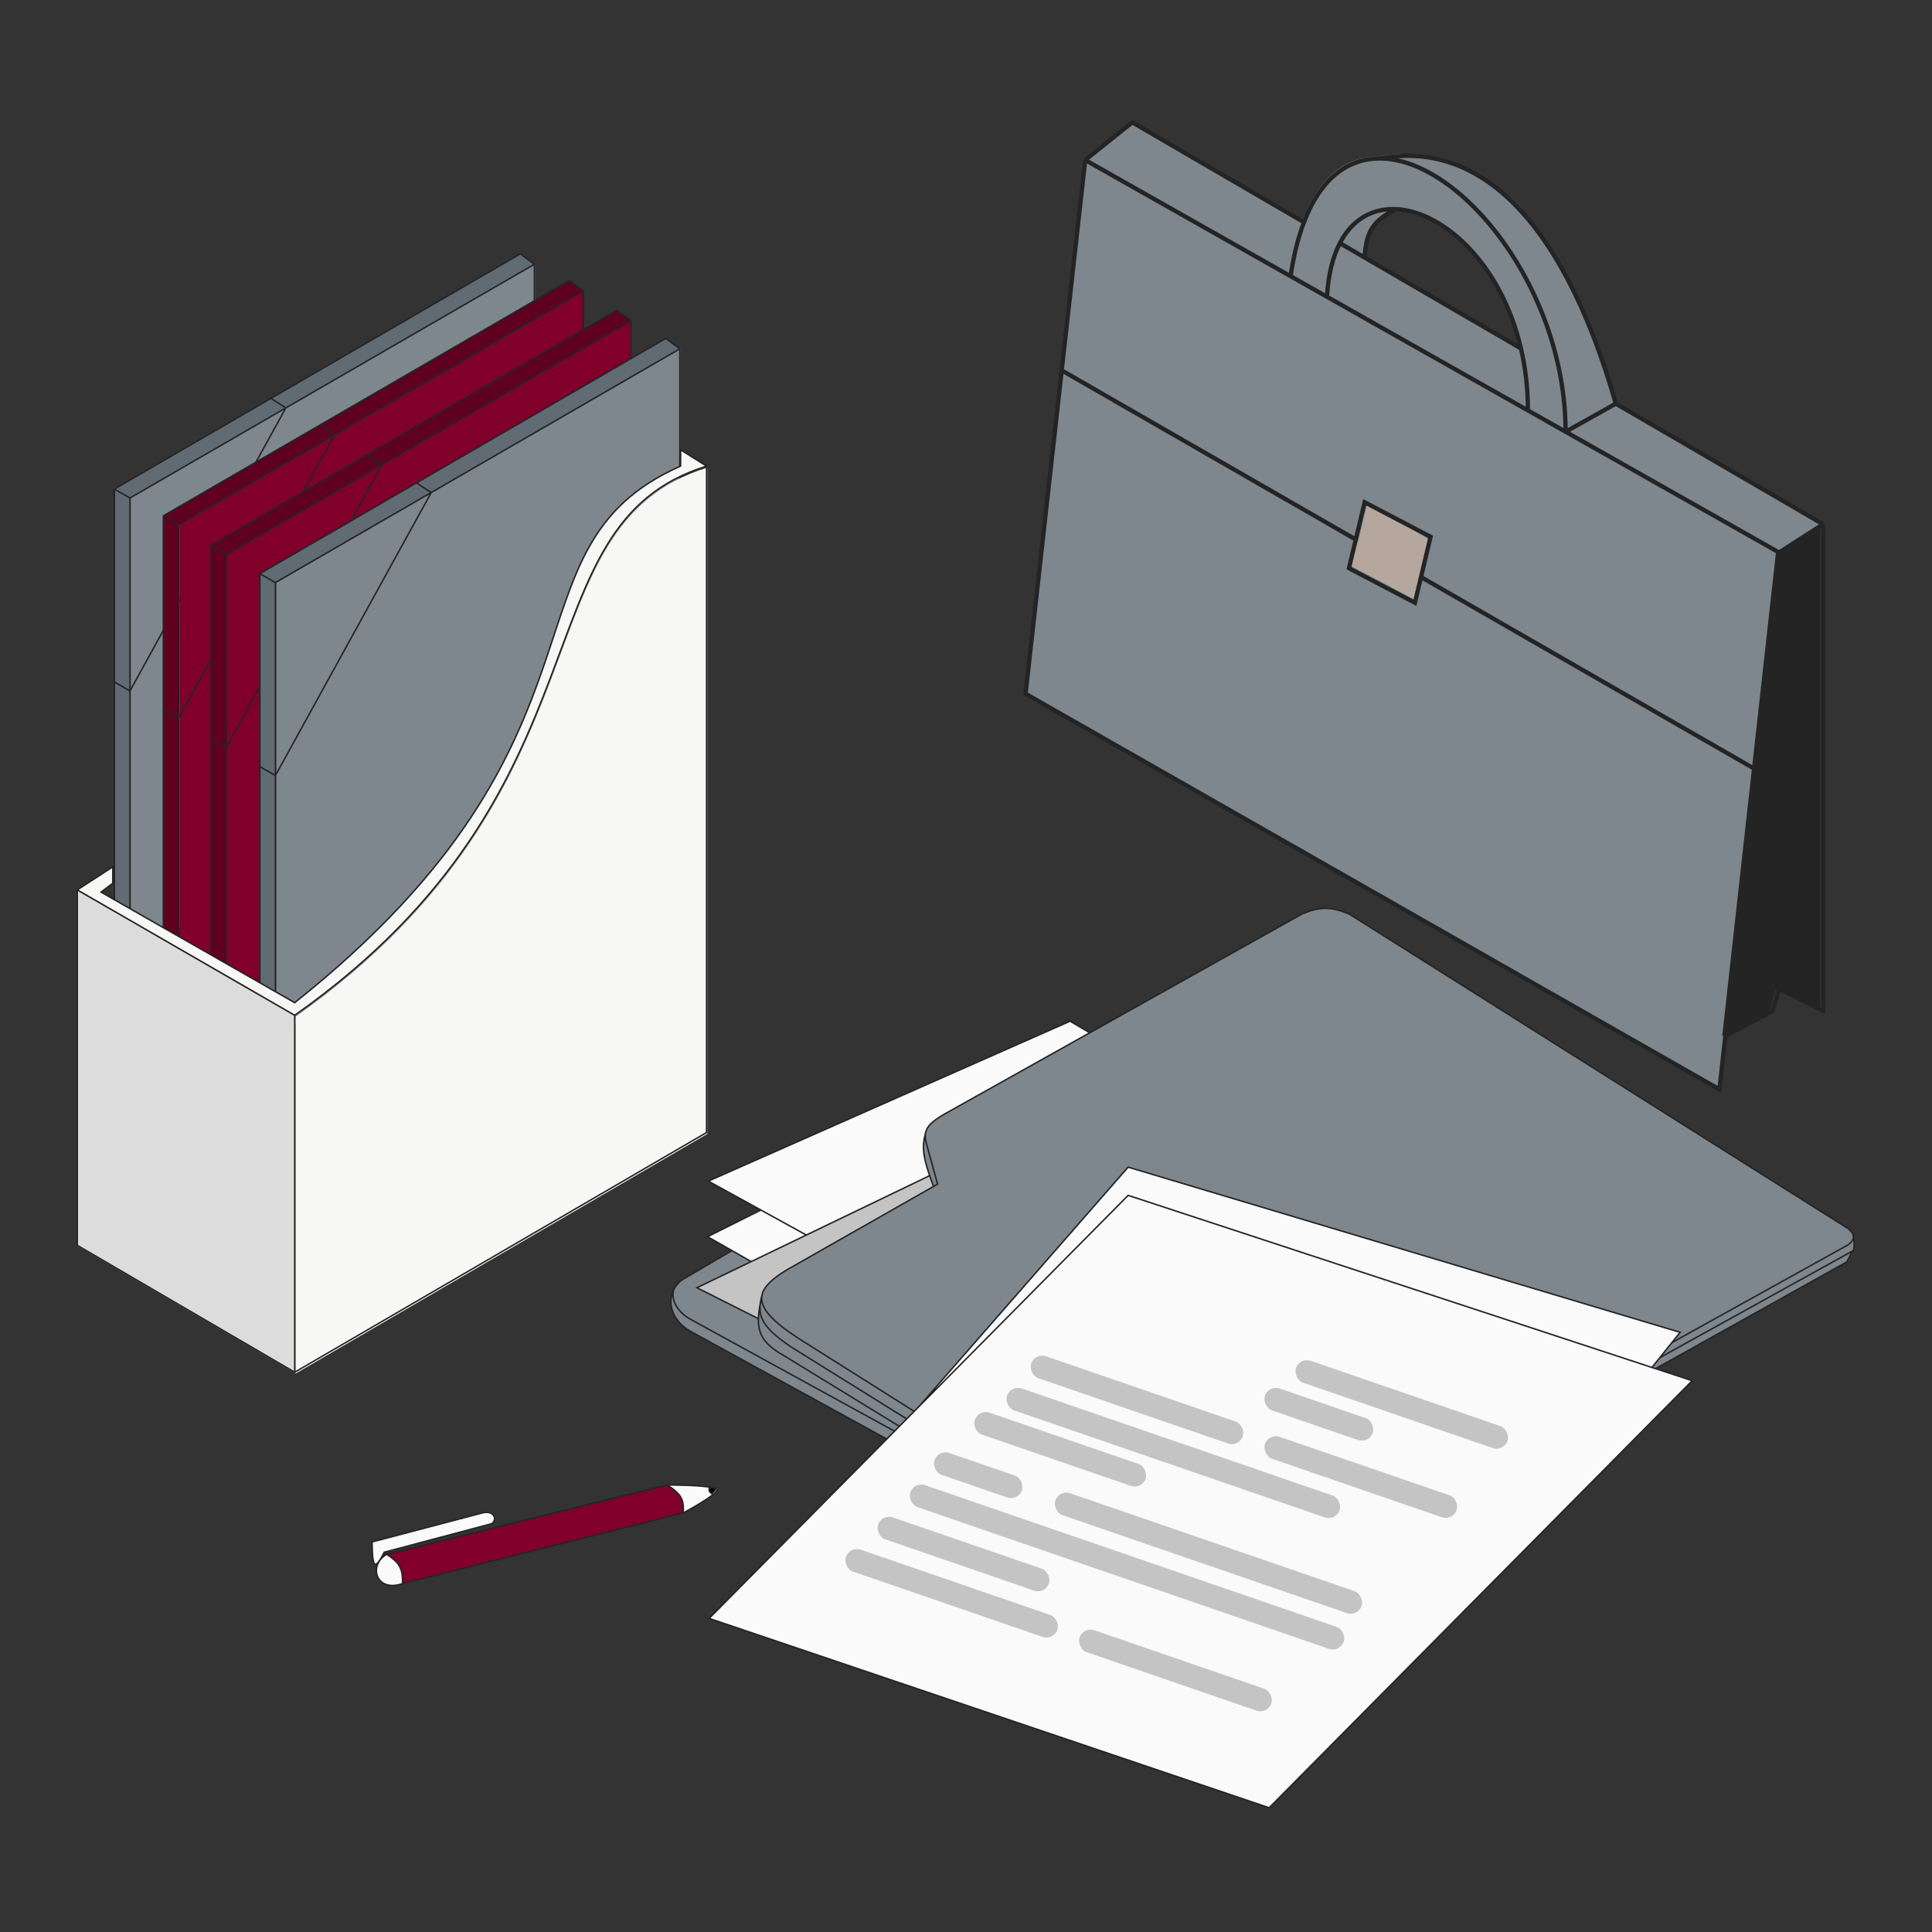
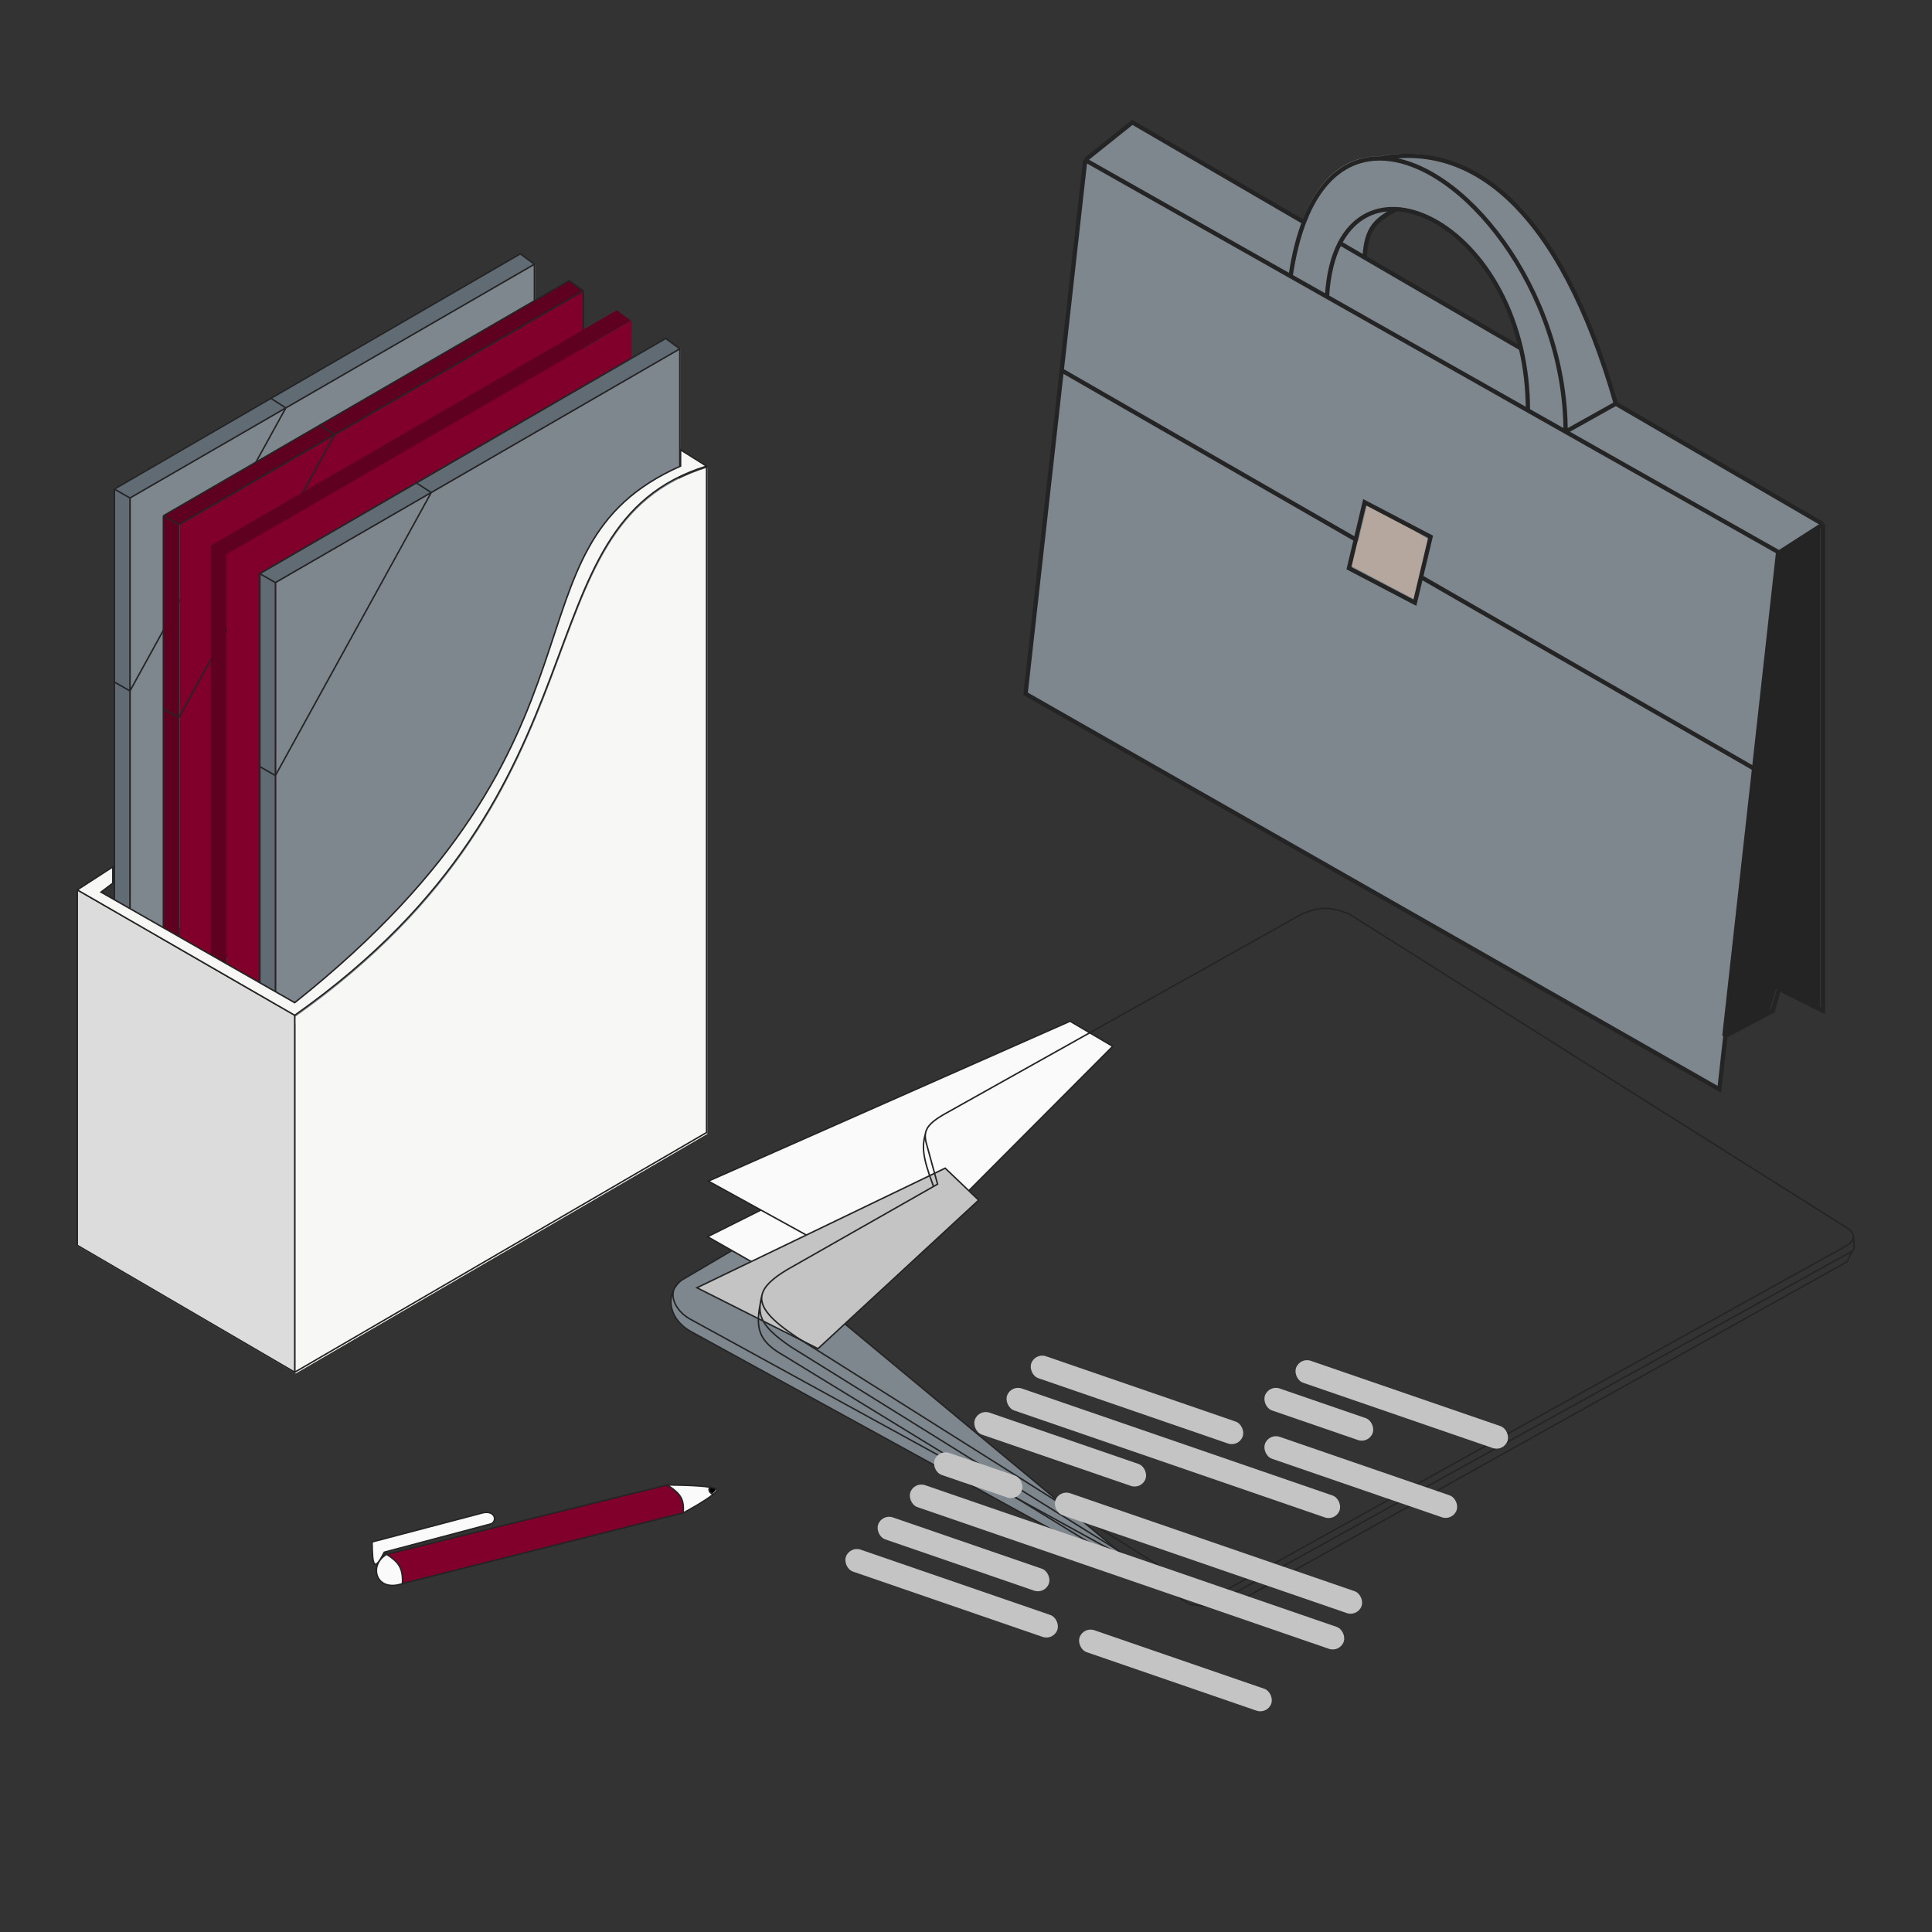
<svg xmlns="http://www.w3.org/2000/svg" width="300" height="300" viewBox="0 0 300 300" fill="none">
  <rect x="0" y="0" width="300" height="300" fill="#333333" stroke="none" />
  <path d="M83.099 41.031V91.041L40.579 139.321L20.299 147.157V107.288V77.328L44.497 63.342L83.099 41.031Z" fill="#7E878E" />
  <path d="M20.181 147.158L17.762 145.199V105.906V75.947L42.075 61.856L80.792 39.419L82.981 41.032L44.38 63.343L20.181 77.329V107.289V147.158Z" fill="#606B74" />
  <path d="M20.181 77.329L17.762 75.947M20.181 77.329L44.38 63.343M20.181 77.329V107.289M20.181 147.158L17.762 145.199V105.906M20.181 147.158L40.462 139.322L82.981 91.041V41.032M20.181 147.158V107.289M17.762 75.947L42.075 61.856M17.762 75.947V105.906M82.981 41.032L80.792 39.419L42.075 61.856M82.981 41.032L44.38 63.343M42.075 61.856L44.38 63.343M44.38 63.343L20.181 107.289M20.181 107.289L17.762 105.906" stroke="#242424" stroke-width="0.23" />
  <path d="M90.704 45.179V95.188L48.185 143.469L27.904 151.305V111.435V81.476L52.102 67.49L90.704 45.179Z" fill="#80002B" />
  <path d="M27.787 151.305L25.367 149.347V110.053V80.094L49.681 66.004L88.397 43.566L90.587 45.18L51.985 67.491L27.787 81.477V111.436V151.305Z" fill="#600020" />
  <path d="M27.787 81.477L25.367 80.094M27.787 81.477L51.985 67.491M27.787 81.477V111.436M27.787 151.305L25.367 149.347V110.053M27.787 151.305L48.067 143.47L90.587 95.189V45.18M27.787 151.305V111.436M25.367 80.094L49.681 66.004M25.367 80.094V110.053M90.587 45.18L88.397 43.566L49.681 66.004M90.587 45.18L51.985 67.491M49.681 66.004L51.985 67.491M51.985 67.491L27.787 111.436M27.787 111.436L25.367 110.053" stroke="#242424" stroke-width="0.23" />
  <path d="M98.077 49.789V99.798L55.558 148.079L35.277 155.915V116.046V86.086L59.475 72.1L98.077 49.789Z" fill="#80002B" />
  <path d="M35.16 155.916L32.74 153.957V114.664V84.704L57.053 70.614L95.77 48.177L97.96 49.79L59.358 72.101L35.16 86.087V116.047V155.916Z" fill="#600020" />
-   <path d="M35.16 86.087L32.74 84.704M35.16 86.087L59.358 72.101M35.16 86.087V116.047M35.16 155.916L32.74 153.957V114.664M35.16 155.916L55.44 148.08L97.96 99.799V49.79M35.16 155.916V116.047M32.74 84.704L57.053 70.614M32.74 84.704V114.664M97.96 49.79L95.77 48.177L57.053 70.614M97.96 49.79L59.358 72.101M57.053 70.614L59.358 72.101M59.358 72.101L35.16 116.047M35.16 116.047L32.74 114.664" stroke="#242424" stroke-width="0.23" />
  <path d="M105.683 54.165V104.174L63.163 152.455L42.883 160.291V120.422V90.462L67.081 76.476L105.683 54.165Z" fill="#7E878E" />
  <path d="M42.766 160.292L40.346 158.333V119.04V89.08L64.659 74.99L103.376 52.553L105.565 54.166L66.964 76.477L42.766 90.463V120.423V160.292Z" fill="#606B74" />
  <path d="M42.766 90.463L40.346 89.08M42.766 90.463L66.964 76.477M42.766 90.463V120.423M42.766 160.292L40.346 158.333V119.04M42.766 160.292L63.046 152.456L105.565 104.175V54.166M42.766 160.292V120.423M40.346 89.08L64.659 74.99M40.346 89.08V119.04M105.565 54.166L103.376 52.553L64.659 74.99M105.565 54.166L66.964 76.477M64.659 74.99L66.964 76.477M66.964 76.477L42.766 120.423M42.766 120.423L40.346 119.04" stroke="#242424" stroke-width="0.23" />
  <path d="M109.829 176.081V72.606C80.1 81.824 96.347 122.269 45.877 157.875V213.3L109.829 176.081Z" fill="#F7F7F5" />
  <path d="M12 193.48L45.762 213.184V157.759L12 138.285V193.48Z" fill="#DCDCDC" />
  <path d="M45.762 157.653L12 138.179L17.416 134.713V137.248L15.687 138.525L45.762 155.694C98.076 114.087 76.759 85.164 105.681 72.374V69.954L109.714 72.384C79.985 81.602 96.232 122.047 45.762 157.653Z" fill="#F7F7F5" />
  <path d="M109.714 72.384V175.859L45.762 213.078M109.714 72.384C79.985 81.602 96.232 122.047 45.762 157.653M109.714 72.384L105.681 69.839V72.374C76.759 85.164 98.076 114.087 45.762 155.694L15.687 138.525L17.531 137.133V134.598L12 138.179M45.762 213.078L12 193.374V138.179M45.762 213.078V157.653M12 138.179L45.762 157.653" stroke="#242424" stroke-width="0.23" />
  <path d="M106.094 234.928L62.497 245.902C62.6 243.487 61.932 242.576 60.045 241.347L103.605 230.584C105.806 231.996 106.227 232.857 106.094 234.928Z" fill="#80002B" />
  <path d="M111.299 231.254C111.61 231.96 106.1 234.895 106.1 234.895C106.233 232.823 105.811 231.963 103.611 230.55C103.611 230.55 110.987 230.549 111.299 231.254Z" fill="#FAFAFA" />
  <path d="M60.051 241.313C61.937 242.543 62.606 243.454 62.502 245.869C58.343 247.305 57.154 242.973 60.051 241.313L59.673 240.994C58.041 244.233 57.83 243.002 57.785 239.395L75.08 234.85C76.875 234.515 77.246 236.1 76.292 236.582L59.673 240.994L60.051 241.313Z" fill="#FAFAFA" />
  <path d="M110.096 230.861C110.663 230.954 111.049 231.073 111.115 231.223C111.186 231.384 110.955 231.66 110.555 231.992C110.018 231.701 109.878 231.47 110.096 230.861Z" fill="black" />
  <path d="M60.043 241.349L103.603 230.585M60.043 241.349C61.929 242.578 62.598 243.489 62.495 245.904M60.043 241.349C57.147 243.008 58.336 247.34 62.495 245.904M60.043 241.349L59.666 241.029M62.495 245.904L106.092 234.93M106.092 234.93C106.225 232.859 105.803 231.998 103.603 230.585M106.092 234.93C106.092 234.93 109.376 233.181 110.73 232.059M103.603 230.585C103.603 230.585 108.174 230.584 110.272 230.928M59.666 241.029C58.033 244.268 57.823 243.037 57.778 239.43L75.072 234.885C76.867 234.55 77.239 236.135 76.284 236.618L59.666 241.029ZM110.272 230.928C110.838 231.021 111.225 231.139 111.291 231.29C111.362 231.451 111.13 231.727 110.73 232.059M110.272 230.928C110.054 231.537 110.193 231.767 110.73 232.059" stroke="#242424" stroke-width="0.23" stroke-linecap="round" />
  <path d="M105.851 198.778L115.903 192.865L175.268 242.178L180.234 246.79L107.387 206.82C104.289 205.129 103.576 202.246 104.657 200.183C104.855 199.646 105.246 199.16 105.851 198.778Z" fill="#7E878E" />
  <path d="M105.851 198.778L115.903 192.865L175.268 242.178M105.851 198.778C103.603 200.197 104.313 203.035 106.916 204.691L175.268 242.178M105.851 198.778C103.366 200.67 103.485 204.691 107.387 206.82L180.234 246.79L175.268 242.178" stroke="#242424" stroke-width="0.23" />
  <path d="M109.869 192.036L120.749 186.596L132.101 195.228L126.07 201.26L109.869 192.036Z" fill="#FAFAFA" stroke="#242424" stroke-width="0.23" />
  <path d="M109.988 183.403L166.16 158.569L172.783 162.472L137.069 198.304L109.988 183.403Z" fill="#FAFAFA" stroke="#242424" stroke-width="0.23" />
  <path d="M108.215 199.959L146.767 181.393L151.97 186.359L127.018 209.42L108.215 199.959Z" fill="#C4C4C4" stroke="#242424" stroke-width="0.23" />
-   <path d="M146.649 172.996L202.23 141.894C204.949 140.795 206.519 140.742 209.444 141.894L286.902 190.734C287.51 191.176 287.782 191.618 287.791 192.036C287.985 193.439 287.966 194.047 287.611 194.283L286.783 195.939L190.404 249.746L184.846 249.154L121.697 210.484C117.599 208.21 117.38 206.035 118.054 202.431C118.111 201.988 118.213 201.524 118.34 201.024C118.647 199.739 119.963 198.496 122.288 197.12L144.959 184.231C143.148 179.444 143.172 177.98 143.714 175.953C143.912 174.858 144.835 174.049 146.649 172.996Z" fill="#7E878E" />
  <path d="M143.714 175.953C143.617 176.493 143.695 177.102 143.929 177.844L145.585 183.876L144.959 184.231M143.714 175.953C143.912 174.858 144.835 174.049 146.649 172.996L202.23 141.894C204.949 140.795 206.519 140.742 209.444 141.894L286.902 190.734C287.51 191.176 287.782 191.618 287.791 192.036M143.714 175.953C143.172 177.98 143.148 179.444 144.959 184.231M144.959 184.231L122.288 197.12C119.963 198.496 118.647 199.739 118.34 201.024M118.34 201.024C117.882 202.942 119.671 204.954 123.707 207.645L184.846 246.197C186.62 247.498 188.039 247.971 190.168 247.025L286.902 193.336C287.469 192.958 287.801 192.513 287.791 192.036M118.34 201.024C117.385 205.498 117.092 207.928 121.697 210.484L184.846 249.154L190.404 249.746L286.783 195.939L287.611 194.283M118.34 201.024C117.583 203.988 117.731 205.703 122.879 209.183L184.846 247.735C186.84 248.838 187.988 249.145 190.168 248.208L287.611 194.283M287.611 194.283C287.966 194.047 287.985 193.439 287.791 192.036" stroke="#242424" stroke-width="0.23" />
-   <path d="M262.764 214.392L197.074 280.708L110.113 251.304L142.645 218.459L175.177 181.234L260.887 206.885L256.508 212.336L262.764 214.392Z" fill="#FAFAFA" />
-   <path d="M142.645 218.459L110.113 251.304L197.074 280.708L262.764 214.392L256.508 212.336M142.645 218.459L175.177 185.614L256.508 212.336M142.645 218.459L175.177 181.234L260.887 206.885L256.508 212.336" stroke="#242424" stroke-width="0.23" stroke-linecap="round" />
  <rect x="201.83" y="210.719" width="34.739" height="3.608" rx="1.804" transform="rotate(19 201.83 210.719)" fill="#C4C4C4" />
  <rect x="160.715" y="210.012" width="34.739" height="3.608" rx="1.804" transform="rotate(19 160.715 210.012)" fill="#C4C4C4" />
  <rect x="131.934" y="240.043" width="34.739" height="3.608" rx="1.804" transform="rotate(19 131.934 240.043)" fill="#C4C4C4" />
  <rect x="156.959" y="215.018" width="54.62" height="3.608" rx="1.804" transform="rotate(19 156.959 215.018)" fill="#C4C4C4" />
  <rect x="151.953" y="218.771" width="28.054" height="3.608" rx="1.804" transform="rotate(19 151.953 218.771)" fill="#C4C4C4" />
  <rect x="136.938" y="235.037" width="28.054" height="3.608" rx="1.804" transform="rotate(19 136.938 235.037)" fill="#C4C4C4" />
  <rect x="145.697" y="225.027" width="14.355" height="3.608" rx="1.804" transform="rotate(19 145.697 225.027)" fill="#C4C4C4" />
  <rect x="164.465" y="231.283" width="50.295" height="3.608" rx="1.804" transform="rotate(19 164.465 231.283)" fill="#C4C4C4" />
  <rect x="141.941" y="230.031" width="71.181" height="3.608" rx="1.804" transform="rotate(19 141.941 230.031)" fill="#C4C4C4" />
  <rect x="197" y="222.523" width="31.494" height="3.608" rx="1.804" transform="rotate(19 197 222.523)" fill="#C4C4C4" />
  <rect x="168.221" y="252.555" width="31.494" height="3.608" rx="1.804" transform="rotate(19 168.221 252.555)" fill="#C4C4C4" />
  <rect x="197" y="215.018" width="17.712" height="3.608" rx="1.804" transform="rotate(19 197 215.018)" fill="#C4C4C4" />
  <path d="M283.08 81.402L276.255 85.79L272.517 119.429L267.913 160.868L266.992 169.156L159.25 107.728L164.862 57.514L168.513 24.85L175.826 19L283.08 81.402Z" fill="#7E878E" />
  <path d="M242.9 66.719L237.05 63.41C237.05 59.973 236.662 56.756 235.973 53.793C232.919 40.662 223.948 32.507 216.574 32.158C213.408 33.912 211.911 35.156 211.699 39.67L207.854 37.433C206.763 39.535 206.047 42.293 205.849 45.762L200.201 42.568C200.68 39.299 201.386 36.519 202.276 34.188C204.946 27.192 209.277 24.241 214.136 24.285C228.275 21.605 241.925 31.843 250.7 62.362L242.9 66.719Z" fill="#7E878E" />
  <path d="M275.767 85.791L282.592 81.403V156.969L275.767 153.556L274.792 156.969L267.425 160.869L272.029 119.431L275.767 85.791Z" fill="#242424" />
  <path d="M212.39 77.99L222.14 83.95L220.762 89.573L219.702 93.103L209.559 87.741L209.953 85.791L210.927 83.95L212.39 77.99Z" fill="#B5A79D" />
  <path d="M276.255 85.79L283.08 81.402M276.255 85.79L279.18 89.69L276.255 153.555M276.255 85.79L243.103 67.039M276.255 85.79L272.517 119.429M283.08 81.402V156.968L276.255 153.555M283.08 81.402L250.904 62.681M276.255 153.555L275.28 156.968L267.913 160.868M267.913 160.868L266.992 169.156L159.25 107.728L164.862 57.514M267.913 160.868L272.517 119.429M168.513 24.85L200.405 42.888M168.513 24.85L175.826 19L202.479 34.507M168.513 24.85L164.862 57.514M237.253 63.73L243.103 67.039M237.253 63.73L206.052 46.082M237.253 63.73C237.253 60.292 236.866 57.076 236.176 54.113M206.052 46.082L200.405 42.888M206.052 46.082C206.25 42.613 206.967 39.854 208.058 37.753M243.103 67.039L250.904 62.681M243.103 67.039C243.103 44.971 226.942 24.719 214.34 24.605M200.405 42.888C200.884 39.619 201.589 36.839 202.479 34.507M250.904 62.681C242.128 32.163 228.478 21.925 214.34 24.605M214.34 24.605C209.48 24.561 205.15 27.511 202.479 34.507M236.176 54.113L211.902 39.99M236.176 54.113C233.123 40.982 224.151 32.827 216.777 32.478M211.902 39.99C212.114 35.476 213.612 34.232 216.777 32.478M211.902 39.99L208.058 37.753M216.777 32.478C213.216 32.309 210.027 33.961 208.058 37.753M164.862 57.514L210.525 83.776M272.517 119.429L220.653 89.601M220.653 89.601L219.703 93.591L209.465 88.228L210.525 83.776M220.653 89.601L222.14 83.353L211.902 77.99L210.525 83.776" stroke="#242424" stroke-width="0.666" />
</svg>